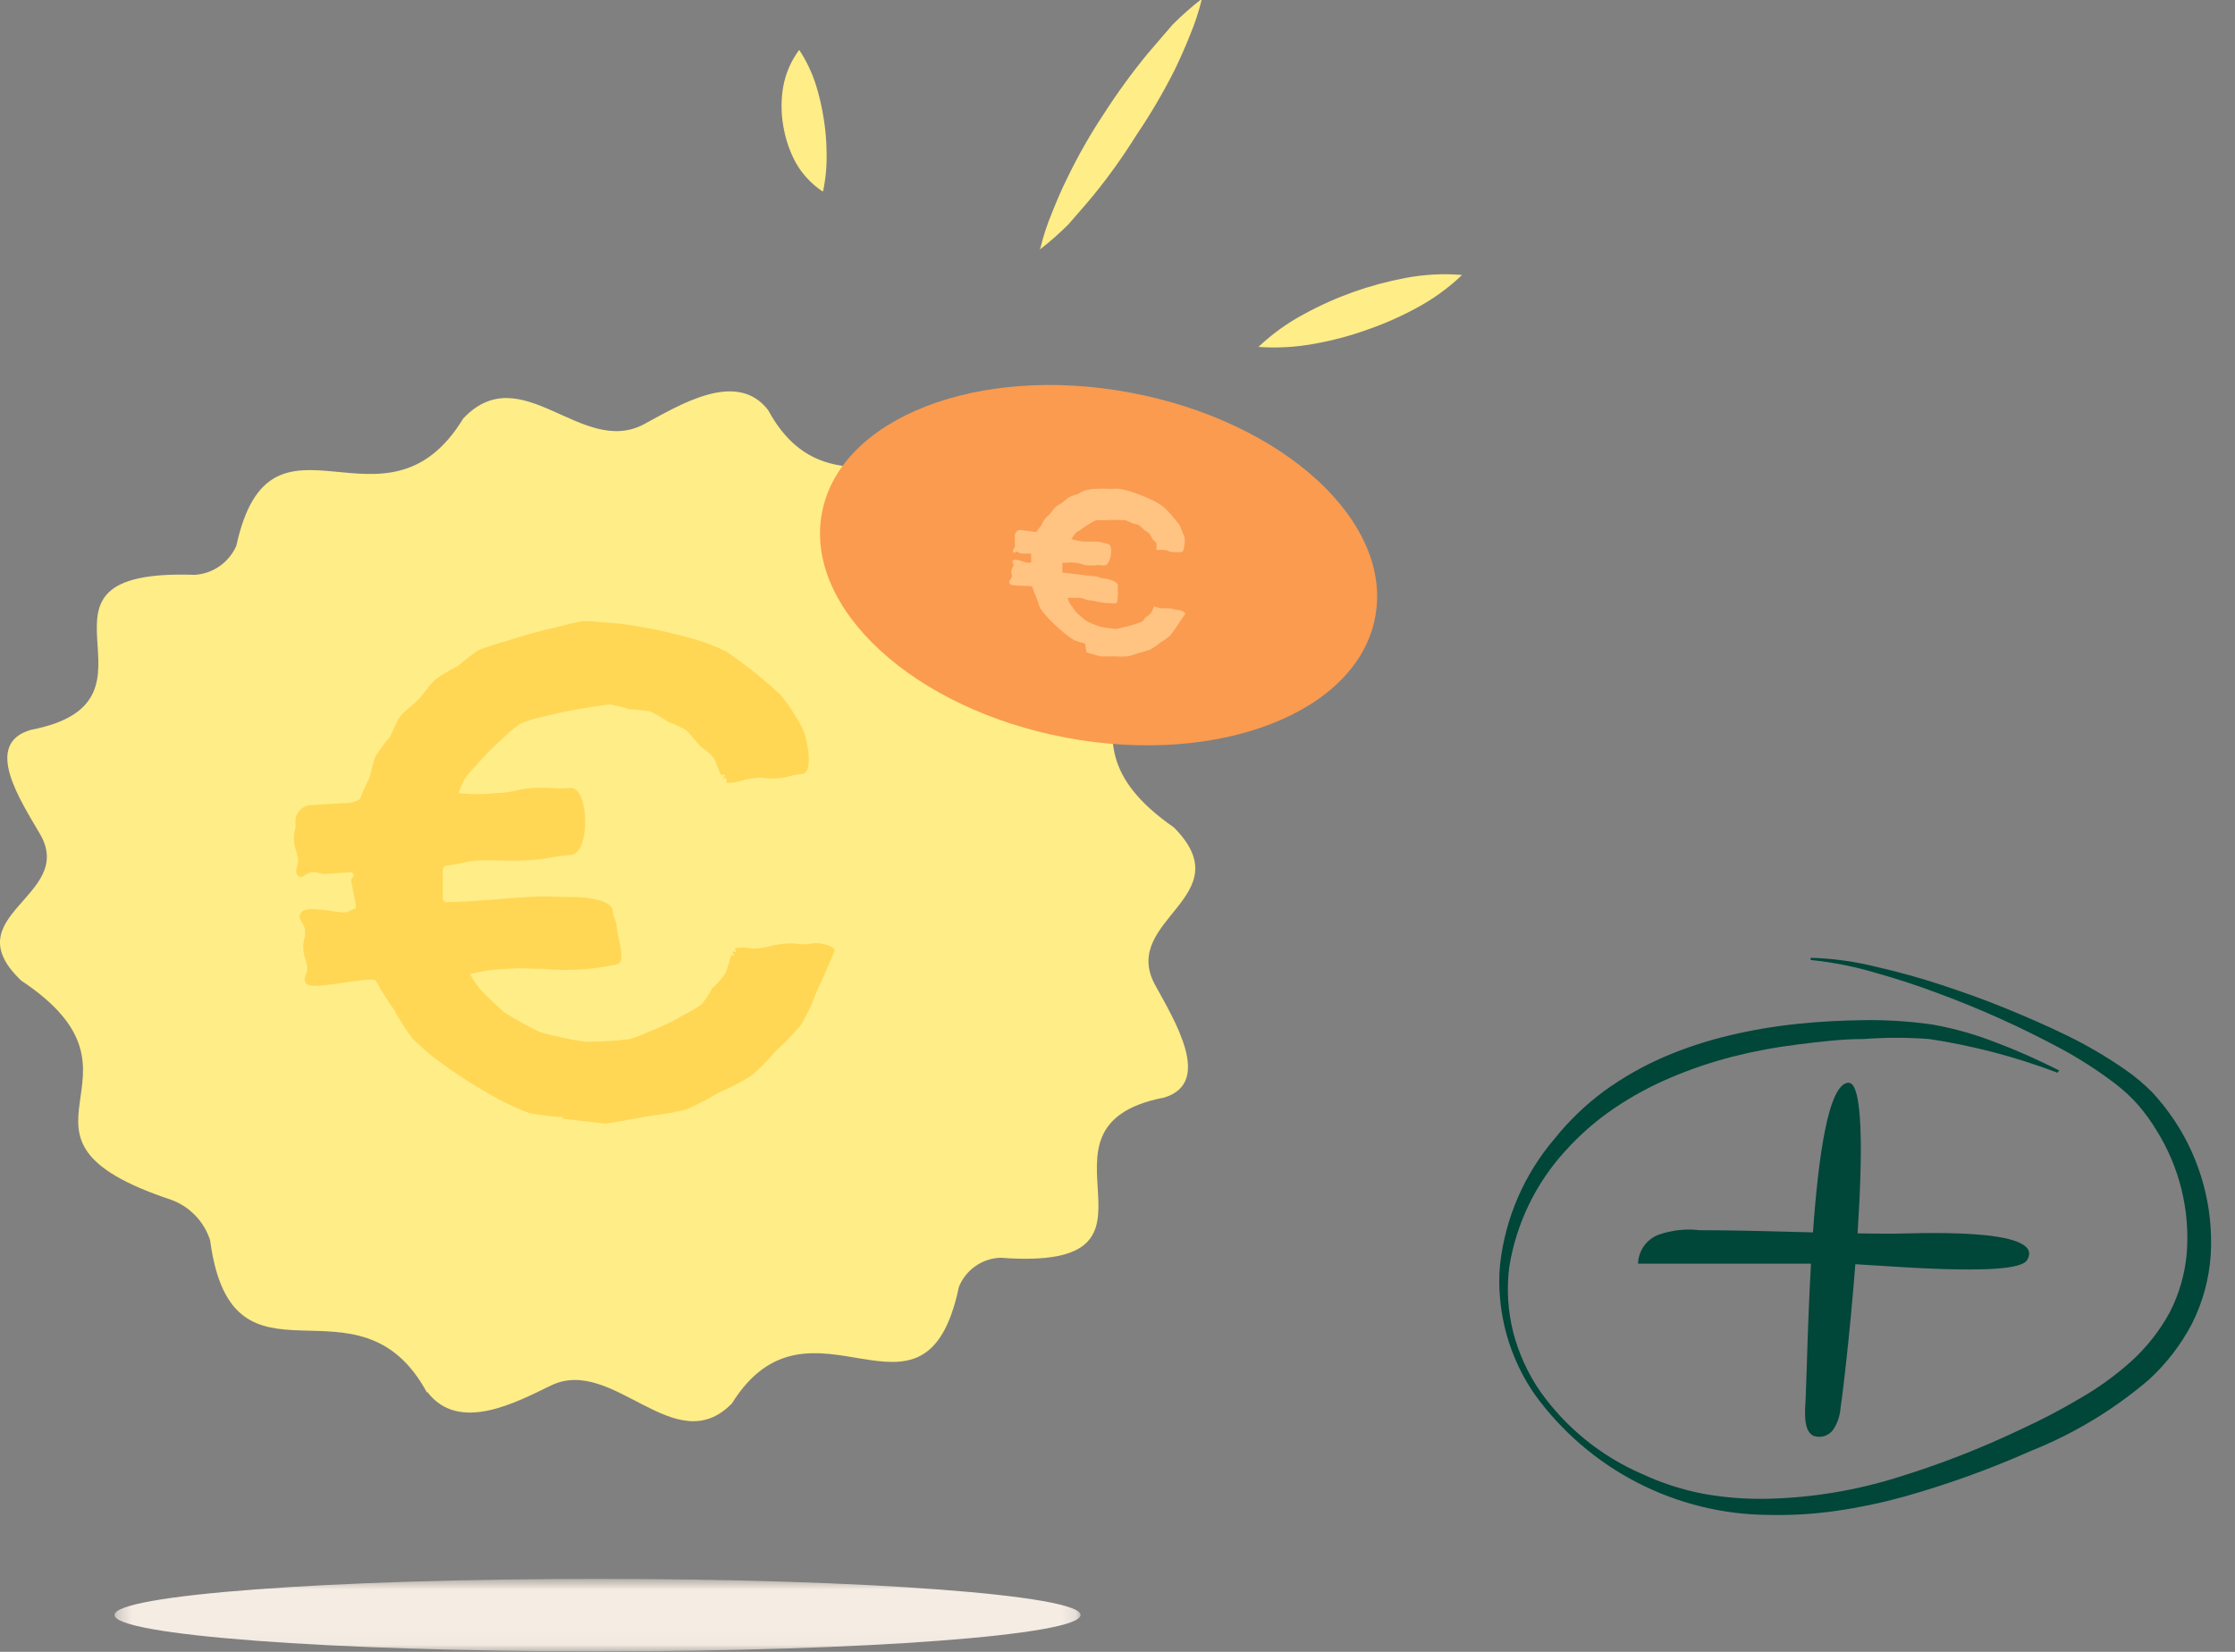
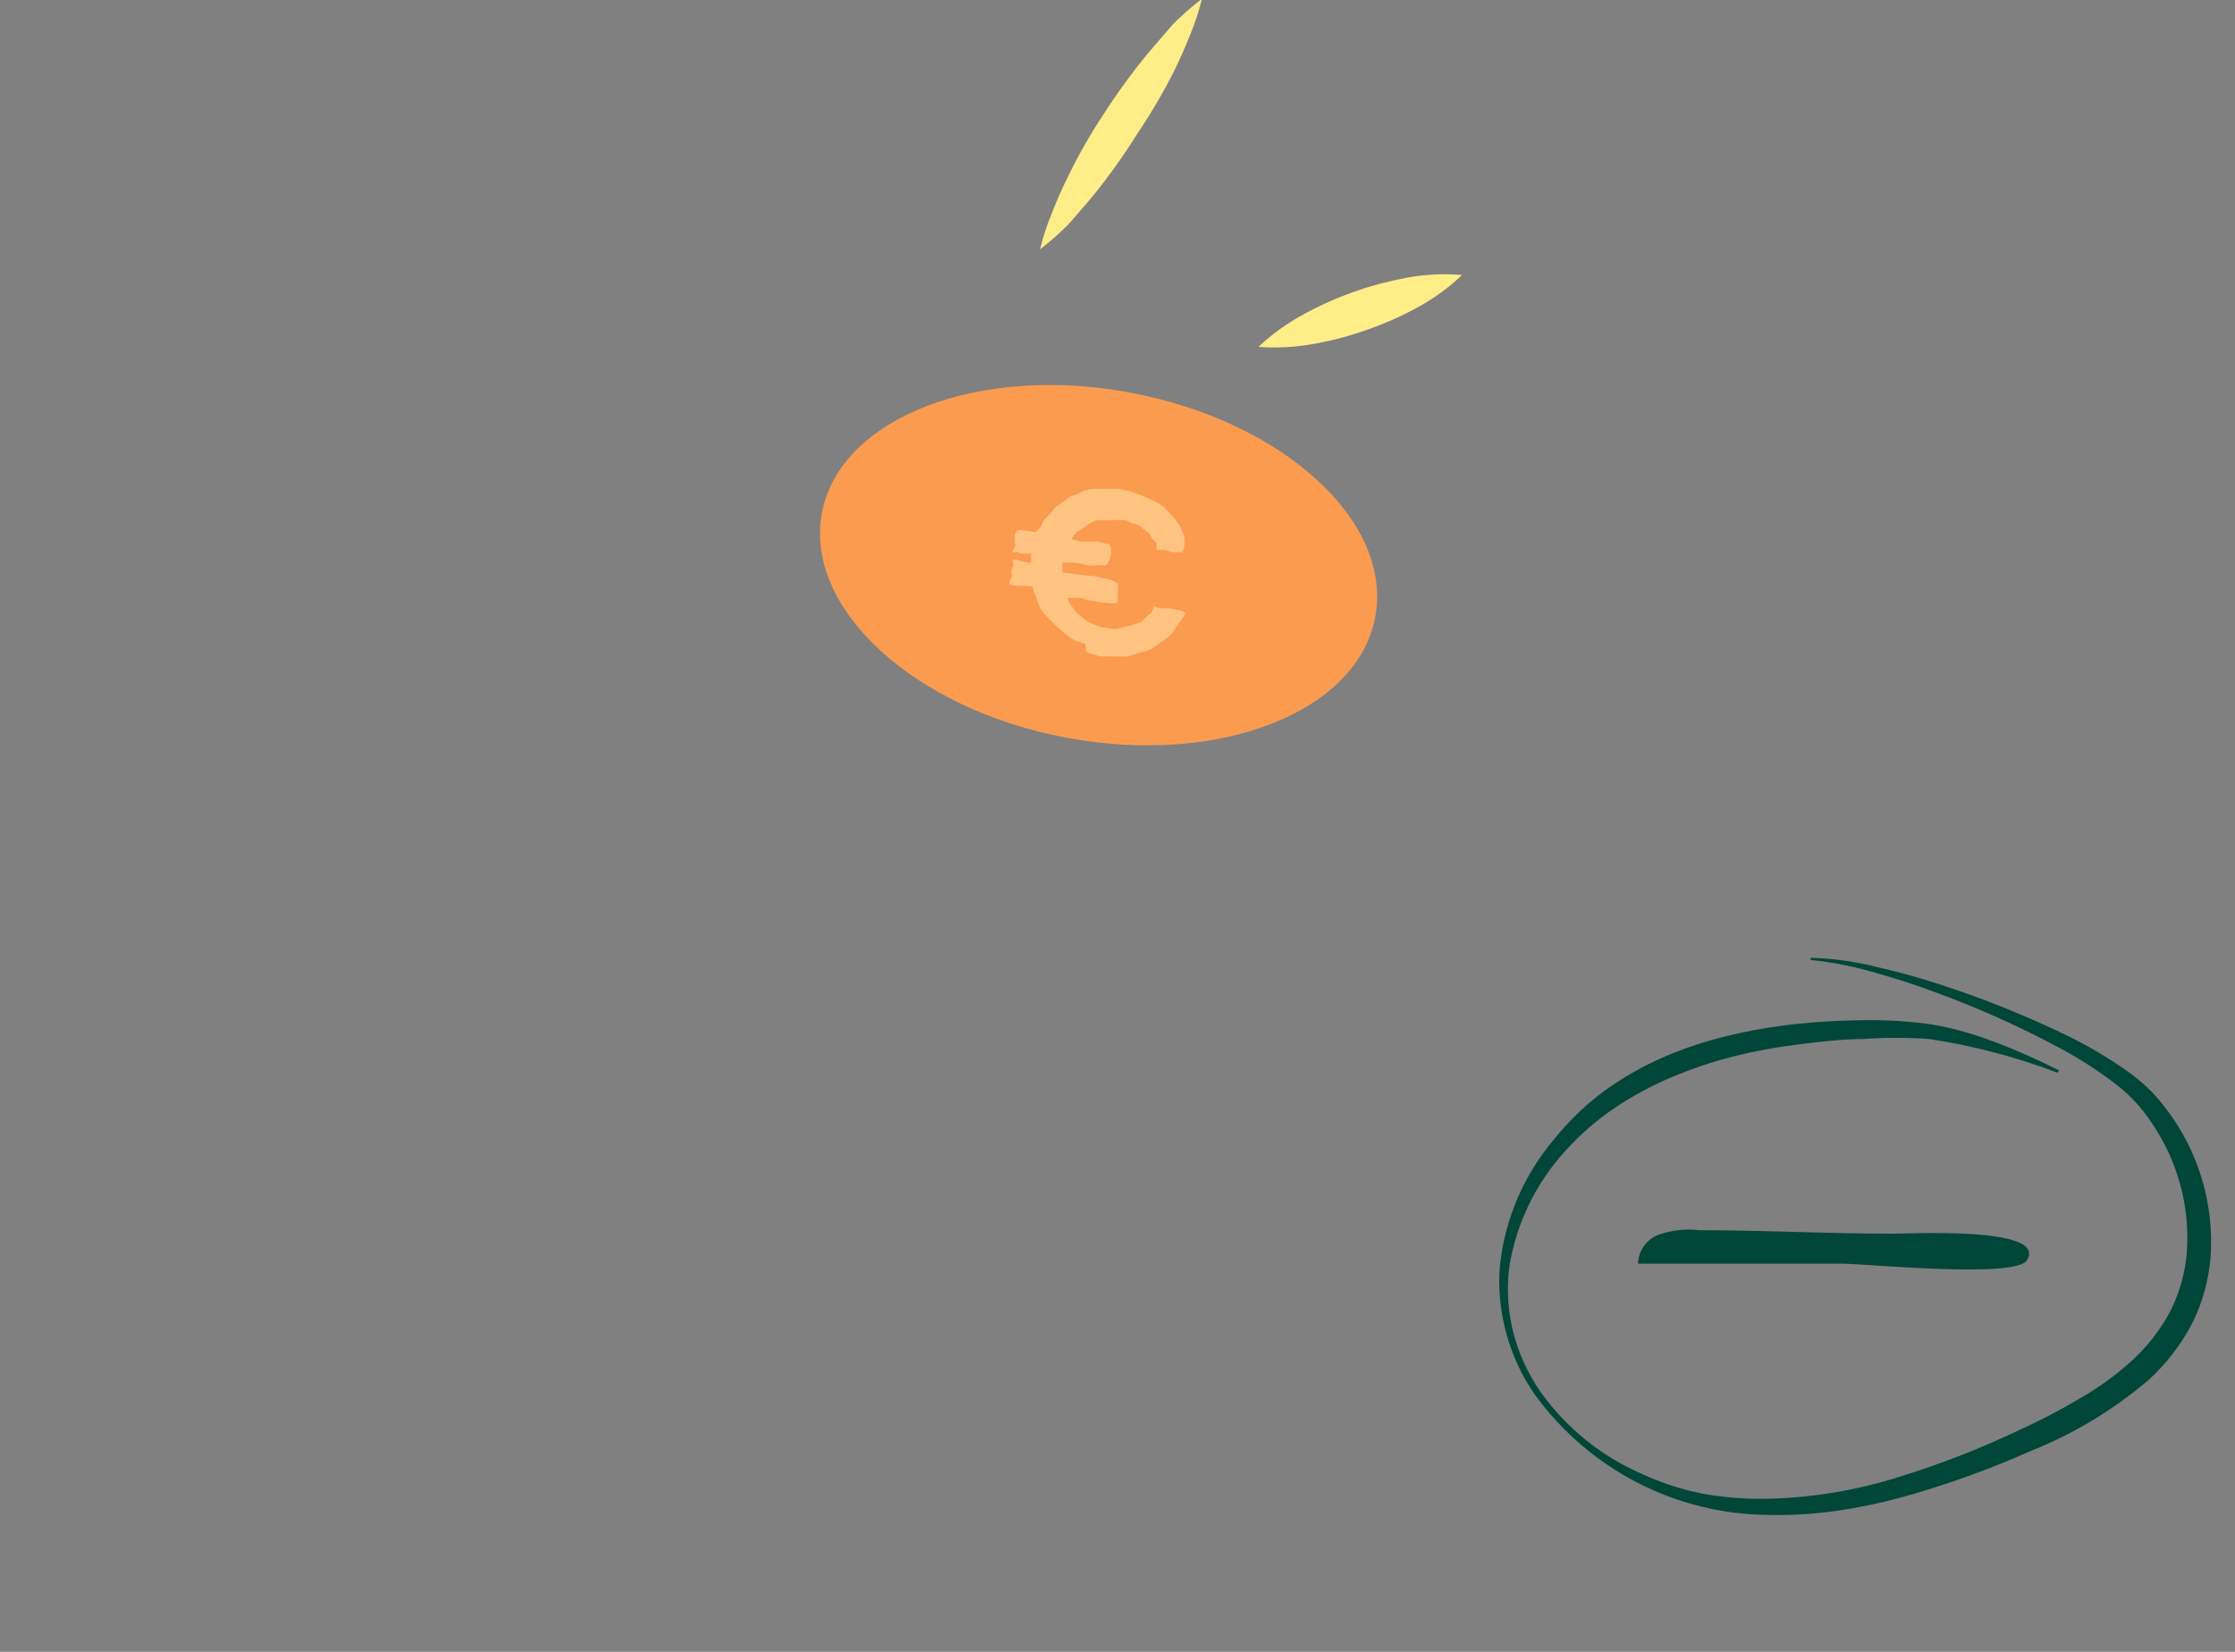
<svg xmlns="http://www.w3.org/2000/svg" fill="none" viewBox="0 0 161 119" height="119" width="161">
  <rect x="0" y="0" width="161" height="119" fill="#808080" stroke="none" />
  <g clip-path="url(#clip0_806_66757)" id="Calque_1">
-     <path fill="#FFED87" d="M30.772 100.347C25.777 91.091 16.731 101.271 15.136 89.349C14.921 88.68 14.556 88.07 14.068 87.564C13.581 87.058 12.984 86.671 12.323 86.432C-1.403 81.856 12.092 77.659 1.535 70.649C-3.418 65.948 5.418 64.583 2.921 60.155C1.493 57.678 -1.277 53.586 2.228 52.578C13.121 50.479 0.129 40.93 14.023 41.412C14.668 41.373 15.29 41.157 15.82 40.786C16.35 40.416 16.767 39.906 17.025 39.314C19.501 27.98 27.708 39.44 33.374 30.142C37.572 25.713 41.916 32.954 46.387 30.561C48.969 29.176 53.061 26.616 55.328 29.533C60.323 38.768 69.369 27.707 70.964 40.132C71.174 40.809 71.539 41.428 72.031 41.938C72.523 42.449 73.128 42.836 73.797 43.071C87.503 47.457 74.028 52.326 84.564 59.609C89.518 64.604 80.703 66.22 83.179 70.901C84.627 73.545 87.377 77.995 83.872 79.065C72.979 81.164 85.971 91.658 72.076 90.609C71.427 90.63 70.797 90.84 70.264 91.213C69.732 91.585 69.319 92.105 69.075 92.707C66.62 104.419 58.392 92.015 52.725 101.103C48.633 105.3 44.183 97.661 39.713 99.801C37.152 101.04 33.039 103.264 30.772 100.263" id="Vector" />
    <g id="Clip path group">
      <mask height="6" width="70" y="113" x="8" maskUnits="userSpaceOnUse" style="mask-type:luminance" id="mask0_806_66757">
        <g id="clip-path">
-           <path fill="white" d="M77.866 113.742H8.27V118.968H77.866V113.742Z" id="Vector_2" />
-         </g>
+           </g>
      </mask>
      <g mask="url(#mask0_806_66757)">
        <g id="Group">
          <path fill="#F5ECE3" d="M77.841 116.345C77.841 117.793 62.268 118.968 43.042 118.968C23.817 118.968 8.244 117.793 8.244 116.345C8.244 114.897 23.817 113.742 43.042 113.742C62.268 113.742 77.841 114.918 77.841 116.345Z" id="Vector_3" />
        </g>
      </g>
    </g>
-     <path fill="#FFD755" d="M40.59 80.485C39.766 80.44 38.946 80.342 38.135 80.191C37.356 79.9 36.599 79.556 35.868 79.163C34.411 78.368 33.009 77.478 31.67 76.497C30.977 75.988 30.325 75.427 29.718 74.818C29.212 74.158 28.762 73.456 28.375 72.719C27.892 72.047 27.45 71.347 27.053 70.621C26.507 70.348 22.582 71.334 22.12 70.914C21.659 70.495 22.246 70.201 22.12 69.571C21.995 68.942 21.89 68.963 21.848 68.333C21.806 67.703 22.016 67.682 21.974 67.053C21.932 66.423 21.344 66.255 21.701 65.73C22.058 65.206 24.198 65.73 24.681 65.73C25.164 65.73 25.164 65.562 25.625 65.457C25.625 65.332 25.625 65.311 25.625 65.185C25.625 65.059 25.29 63.527 25.29 63.401C25.29 63.275 25.479 63.191 25.479 63.065C25.479 62.939 25.374 62.939 25.374 62.834C24.891 62.834 23.947 62.939 23.464 62.96C22.981 62.981 22.96 62.792 22.477 62.834C21.995 62.876 21.764 63.422 21.449 63.065C21.134 62.708 21.575 62.351 21.449 61.743C21.323 61.134 21.218 61.134 21.176 60.504C21.134 59.875 21.323 59.854 21.281 59.245C21.263 58.943 21.362 58.646 21.558 58.416C21.753 58.185 22.03 58.038 22.33 58.007L24.744 57.86C25.153 57.877 25.559 57.782 25.919 57.587C26.111 57.086 26.328 56.596 26.57 56.118C26.78 55.572 26.822 54.984 27.053 54.481C27.358 54.004 27.694 53.548 28.06 53.117C28.354 52.634 28.501 52.046 28.837 51.605C29.172 51.165 29.781 50.787 30.201 50.325C30.621 49.863 30.936 49.318 31.397 48.919C31.906 48.567 32.439 48.252 32.992 47.974C33.459 47.567 33.949 47.188 34.462 46.841C35.134 46.577 35.82 46.353 36.518 46.169C37.717 45.77 38.936 45.434 40.17 45.162C40.785 44.988 41.408 44.848 42.038 44.742C42.941 44.742 43.822 44.889 44.683 44.931C46.405 45.163 48.109 45.514 49.783 45.98C50.635 46.213 51.463 46.522 52.26 46.904C53.688 47.862 55.036 48.936 56.289 50.115C56.803 50.779 57.266 51.481 57.674 52.214C58.136 52.928 58.682 55.698 57.779 55.761C56.877 55.824 56.877 56.013 55.974 56.076C55.072 56.139 55.072 55.929 54.148 56.076C53.225 56.223 53.267 56.391 52.343 56.391C52.343 56.391 52.343 56.181 52.343 56.097C52.343 56.013 52.134 56.097 52.092 56.097C52.05 56.097 52.239 55.929 52.197 55.845C52.154 55.761 51.987 55.845 51.945 55.845C51.714 55.425 51.63 54.942 51.378 54.565C51.126 54.187 50.643 53.977 50.329 53.641C50.049 53.268 49.74 52.917 49.405 52.592C49.002 52.362 48.581 52.166 48.146 52.004C47.727 51.728 47.292 51.475 46.844 51.248C46.352 51.166 45.854 51.117 45.354 51.102C44.881 50.949 44.397 50.829 43.906 50.745C42.295 50.941 40.697 51.235 39.121 51.626C38.562 51.747 38.014 51.915 37.484 52.13C37.014 52.465 36.572 52.837 36.162 53.242C35.531 53.807 34.935 54.41 34.378 55.047C34.074 55.361 33.787 55.69 33.517 56.034C33.331 56.386 33.17 56.751 33.034 57.125C33.926 57.24 34.829 57.24 35.721 57.125C37.064 57.125 37.043 56.852 38.386 56.768C39.73 56.684 39.751 56.873 41.094 56.768C42.437 56.663 42.584 61.491 41.094 61.596C39.604 61.701 39.583 61.889 38.072 61.973C36.56 62.057 36.539 61.973 35.028 61.973C33.517 61.973 33.538 62.225 32.027 62.372C32.027 62.477 31.901 62.498 31.901 62.603C31.901 62.708 31.901 63.883 31.901 64.009C31.901 64.135 31.901 64.639 31.901 64.765C31.901 64.891 32.048 64.891 32.069 64.996C33.58 64.996 36.581 64.702 38.093 64.618C39.604 64.534 39.625 64.618 41.136 64.618C42.647 64.618 44.095 64.954 44.137 65.583C44.179 66.213 44.389 66.192 44.431 66.822C44.473 67.451 45.081 69.151 44.536 69.445C42.782 69.85 40.975 69.971 39.184 69.802C37.841 69.802 37.82 69.697 36.497 69.802C35.604 69.825 34.717 69.951 33.853 70.18C34.05 70.521 34.267 70.851 34.504 71.166C35.076 71.791 35.685 72.379 36.33 72.929C37.158 73.461 38.02 73.937 38.911 74.356C39.985 74.664 41.079 74.895 42.185 75.049C43.237 75.051 44.289 74.988 45.333 74.86C45.809 74.724 46.272 74.548 46.719 74.335C47.635 73.985 48.52 73.557 49.363 73.055C49.781 72.85 50.181 72.612 50.559 72.342C50.84 71.976 51.093 71.591 51.315 71.187C51.661 70.873 51.971 70.521 52.239 70.138C52.416 69.71 52.556 69.267 52.658 68.816C52.658 68.816 52.868 68.816 52.91 68.816C52.952 68.816 52.742 68.669 52.763 68.585C52.784 68.501 52.994 68.585 53.015 68.585C53.036 68.585 52.889 68.312 53.015 68.291C53.897 68.165 53.938 68.438 54.841 68.291C55.743 68.144 55.722 68.039 56.625 67.976C57.528 67.913 57.548 68.123 58.451 67.976C59.353 67.829 60.193 68.291 60.13 68.48C60.067 68.669 59.165 70.725 58.808 71.481C58.517 72.29 58.151 73.07 57.716 73.811C57.171 74.472 56.574 75.09 55.932 75.658C55.385 76.317 54.781 76.928 54.127 77.484C53.387 77.955 52.608 78.363 51.798 78.701C51.043 79.16 50.258 79.567 49.447 79.918C48.598 80.13 47.736 80.284 46.865 80.38C46.026 80.548 43.717 80.947 43.612 80.947L40.485 80.59" id="Vector_4" />
    <path fill="#FA9B50" d="M99.063 44.455C97.783 51.319 87.813 55.201 76.816 53.145C65.818 51.088 57.926 43.826 59.206 36.963C60.487 30.099 70.477 26.217 81.475 28.294C92.473 30.372 100.364 37.592 99.063 44.455Z" id="Vector_5" />
    <path fill="#FFC382" d="M78.162 46.364C77.889 46.302 77.622 46.218 77.364 46.112C77.13 45.965 76.906 45.804 76.692 45.629C76.269 45.286 75.869 44.915 75.496 44.517C75.297 44.308 75.114 44.083 74.95 43.845C74.824 43.594 74.761 43.321 74.656 43.048C74.54 42.796 74.442 42.537 74.363 42.271C74.195 42.145 72.852 42.271 72.747 42.061C72.642 41.852 72.747 41.852 72.852 41.642C72.957 41.432 72.852 41.411 72.852 41.222C72.852 41.033 72.852 41.012 72.978 40.802C73.103 40.592 72.81 40.508 72.978 40.361C73.145 40.215 73.796 40.508 73.964 40.529C74.132 40.55 74.111 40.529 74.279 40.529V39.879C74.279 39.879 73.796 39.879 73.649 39.879C73.502 39.879 73.502 39.879 73.334 39.774C73.166 39.669 73.061 39.921 72.978 39.774C72.894 39.627 73.082 39.543 73.103 39.354C73.124 39.165 73.103 39.123 73.103 38.934C73.103 38.745 73.103 38.724 73.103 38.514C73.123 38.418 73.176 38.332 73.252 38.27C73.329 38.209 73.425 38.177 73.523 38.179L74.321 38.284C74.45 38.325 74.59 38.325 74.719 38.284C74.719 38.116 74.929 38.011 75.013 37.843C75.097 37.675 75.16 37.507 75.286 37.36C75.412 37.213 75.559 37.108 75.685 36.961C75.811 36.814 75.895 36.647 76.042 36.521C76.189 36.395 76.377 36.311 76.545 36.185C76.713 36.059 76.86 35.912 77.028 35.807C77.219 35.724 77.416 35.654 77.616 35.597C77.789 35.49 77.972 35.398 78.162 35.324C78.369 35.277 78.579 35.242 78.791 35.219C79.204 35.198 79.617 35.198 80.029 35.219C80.239 35.198 80.45 35.198 80.659 35.219C80.95 35.269 81.238 35.34 81.52 35.429C82.063 35.615 82.596 35.832 83.115 36.08C83.374 36.209 83.621 36.364 83.849 36.542C84.259 36.933 84.631 37.362 84.962 37.822C85.109 38.074 85.172 38.346 85.297 38.619C85.423 38.892 85.297 39.816 85.109 39.774C84.906 39.784 84.703 39.784 84.5 39.774C84.206 39.774 84.206 39.669 83.912 39.627C83.618 39.585 83.597 39.627 83.304 39.627C83.316 39.48 83.316 39.333 83.304 39.186C83.304 39.039 83.094 38.955 83.01 38.829C82.95 38.687 82.873 38.553 82.779 38.431C82.674 38.305 82.527 38.263 82.401 38.158C82.285 38.035 82.159 37.922 82.023 37.822C81.873 37.767 81.719 37.725 81.562 37.696C81.414 37.613 81.259 37.543 81.1 37.486C80.562 37.444 80.022 37.444 79.484 37.486C79.302 37.465 79.119 37.465 78.938 37.486C78.764 37.564 78.595 37.656 78.434 37.759C78.195 37.908 77.964 38.069 77.742 38.242C77.637 38.242 77.49 38.389 77.406 38.514L77.175 38.829C77.462 38.922 77.757 38.986 78.057 39.018C78.497 39.018 78.497 39.018 78.938 39.018C79.379 39.018 79.379 39.123 79.82 39.186C80.26 39.249 80.008 40.802 79.526 40.739C79.043 40.676 79.022 40.739 78.518 40.739C78.015 40.739 78.015 40.613 77.532 40.55C77.049 40.487 77.028 40.55 76.525 40.55C76.533 40.697 76.533 40.844 76.525 40.991C76.535 41.075 76.535 41.159 76.525 41.243L78.623 41.495C79.127 41.495 79.106 41.621 79.61 41.684C80.113 41.747 80.554 41.977 80.533 42.187C80.512 42.397 80.533 42.397 80.533 42.607C80.533 42.817 80.533 43.384 80.407 43.468C79.813 43.48 79.219 43.409 78.644 43.258C78.204 43.258 78.225 43.132 77.784 43.069H76.902C76.939 43.199 76.988 43.326 77.049 43.447L77.532 44.118C77.771 44.343 78.023 44.554 78.287 44.748C78.619 44.913 78.963 45.053 79.316 45.168L80.344 45.315C80.508 45.292 80.669 45.257 80.827 45.21C81.147 45.148 81.463 45.064 81.772 44.958C81.915 44.918 82.055 44.869 82.191 44.811C82.317 44.811 82.401 44.58 82.527 44.475C82.653 44.37 82.779 44.307 82.884 44.202C82.989 44.097 83.01 43.908 83.094 43.782V43.678C83.094 43.678 83.388 43.782 83.681 43.824C83.884 43.814 84.087 43.814 84.29 43.824C84.483 43.879 84.679 43.921 84.878 43.95C85.172 43.95 85.423 44.181 85.382 44.223C85.34 44.265 84.941 44.895 84.773 45.126C84.617 45.365 84.449 45.596 84.269 45.818C84.047 45.991 83.816 46.152 83.576 46.301C83.359 46.481 83.128 46.642 82.884 46.784C82.61 46.887 82.33 46.971 82.044 47.036C81.772 47.142 81.491 47.226 81.205 47.288C80.918 47.309 80.631 47.309 80.344 47.288H79.253L78.266 46.994" id="Vector_6" />
-     <path fill="#FFED87" d="M59.229 13.773C58.428 13.236 57.767 12.517 57.298 11.674C56.862 10.847 56.564 9.954 56.417 9.03C56.26 8.113 56.26 7.176 56.417 6.259C56.589 5.293 56.984 4.38 57.571 3.594C58.082 4.368 58.484 5.208 58.768 6.091C59.016 6.888 59.205 7.702 59.334 8.526C59.469 9.345 59.539 10.173 59.544 11.003C59.568 11.933 59.483 12.862 59.292 13.773" id="Vector_7" />
    <path fill="#FFED87" d="M74.932 17.922C75.149 17.026 75.437 16.149 75.793 15.298C76.128 14.459 76.485 13.619 76.884 12.822C77.658 11.217 78.542 9.667 79.528 8.183C80.492 6.682 81.543 5.238 82.677 3.86C83.264 3.167 83.852 2.496 84.482 1.761C85.141 1.101 85.842 0.484 86.581 -0.086C86.364 0.81 86.076 1.687 85.72 2.538C85.384 3.377 85.027 4.196 84.629 5.014C83.809 6.647 82.883 8.224 81.858 9.737C80.921 11.241 79.891 12.685 78.773 14.06C78.206 14.753 77.598 15.424 76.968 16.159C76.309 16.819 75.608 17.436 74.869 18.006" id="Vector_8" />
    <path fill="#FFED87" d="M90.652 24.993C91.64 24.059 92.748 23.261 93.948 22.622C95.093 21.996 96.286 21.463 97.516 21.026C98.74 20.595 99.996 20.258 101.272 20.019C102.607 19.768 103.97 19.698 105.323 19.809C104.343 20.743 103.242 21.541 102.049 22.181C100.906 22.804 99.712 23.331 98.481 23.755C97.252 24.196 95.988 24.533 94.703 24.762C93.368 25.01 92.007 25.088 90.652 24.993Z" id="Vector_9" />
-     <path fill="#004639" d="M130.027 101.55C130.027 102.242 130.027 103.124 130.636 103.439C130.897 103.532 131.181 103.534 131.443 103.447C131.706 103.359 131.931 103.187 132.084 102.956C132.379 102.488 132.552 101.954 132.588 101.403C132.987 98.884 135.295 77.833 133.134 78.001C130.279 78.232 130.258 98.716 130.027 101.55Z" id="Vector_10" />
    <path fill="#004639" d="M122.24 88.603C121.317 88.523 120.387 88.638 119.511 88.938C119.077 89.095 118.7 89.379 118.431 89.754C118.161 90.128 118.011 90.576 118 91.037H132.692C134.518 91.037 145.18 92.129 146.019 90.785C147.53 88.309 137.351 88.896 136.26 88.875C131.621 88.875 126.962 88.624 122.303 88.624" id="Vector_11" />
    <path fill="#004639" d="M148.202 77.275C145.22 76.141 142.127 75.329 138.975 74.852C137.403 74.733 135.825 74.733 134.253 74.852C132.647 74.852 131.079 75.049 129.492 75.246C127.928 75.436 126.377 75.725 124.849 76.112C123.331 76.499 121.845 76.999 120.402 77.61C118.961 78.215 117.583 78.96 116.287 79.836C115 80.707 113.822 81.733 112.78 82.89C110.643 85.214 109.233 88.12 108.725 91.244C108.521 92.817 108.615 94.414 108.999 95.953C109.393 97.49 110.056 98.945 110.958 100.248C112.801 102.847 115.314 104.89 118.227 106.158C119.657 106.829 121.164 107.319 122.714 107.616C124.259 107.893 125.827 108.011 127.396 107.971C130.547 107.893 133.672 107.376 136.683 106.434C139.715 105.506 142.674 104.353 145.538 102.986C146.973 102.332 148.373 101.602 149.731 100.799C151.076 100.037 152.337 99.132 153.492 98.1C154.617 97.085 155.564 95.886 156.294 94.554C156.981 93.217 157.4 91.758 157.528 90.259C157.758 87.174 157.003 84.096 155.373 81.472C154.975 80.811 154.523 80.185 154.021 79.6C153.512 79.026 152.948 78.505 152.336 78.043C151.098 77.101 149.787 76.258 148.418 75.522C145.598 74.009 142.679 72.692 139.68 71.581C138.171 71.01 136.663 70.517 135.115 70.084C133.587 69.628 132.019 69.318 130.433 69.158V69C132.052 69.046 133.662 69.271 135.233 69.67C136.8 70.025 138.348 70.458 139.896 70.97C141.443 71.483 142.952 72.014 144.441 72.625C145.93 73.236 147.438 73.886 148.888 74.595C150.36 75.312 151.775 76.142 153.12 77.078C153.823 77.567 154.479 78.121 155.079 78.733C155.643 79.35 156.16 80.009 156.627 80.703C158.53 83.56 159.452 86.964 159.252 90.397C159.136 92.126 158.677 93.814 157.9 95.362C157.099 96.888 156.038 98.262 154.766 99.42C152.239 101.572 149.38 103.296 146.302 104.523C143.322 105.846 140.251 106.952 137.114 107.833C135.536 108.268 133.933 108.604 132.314 108.838C130.685 109.075 129.04 109.174 127.396 109.134C124.107 109.113 120.869 108.316 117.943 106.807C115.016 105.298 112.483 103.119 110.547 100.445C109.136 98.403 108.278 96.026 108.059 93.549C107.98 92.73 107.98 91.905 108.059 91.086C108.435 87.745 109.8 84.595 111.977 82.043C113.019 80.742 114.224 79.583 115.562 78.595C116.913 77.619 118.365 76.793 119.892 76.132C121.406 75.485 122.973 74.971 124.575 74.595C126.168 74.213 127.785 73.936 129.414 73.768C131.04 73.591 132.666 73.512 134.292 73.492C135.931 73.469 137.568 73.575 139.19 73.807C140.799 74.091 142.375 74.54 143.892 75.147C145.42 75.719 146.87 76.388 148.34 77.117L148.202 77.275Z" id="Vector_12" />
  </g>
  <defs>
    <clipPath id="clip0_806_66757">
      <rect fill="white" height="118.961" width="161" />
    </clipPath>
  </defs>
</svg>